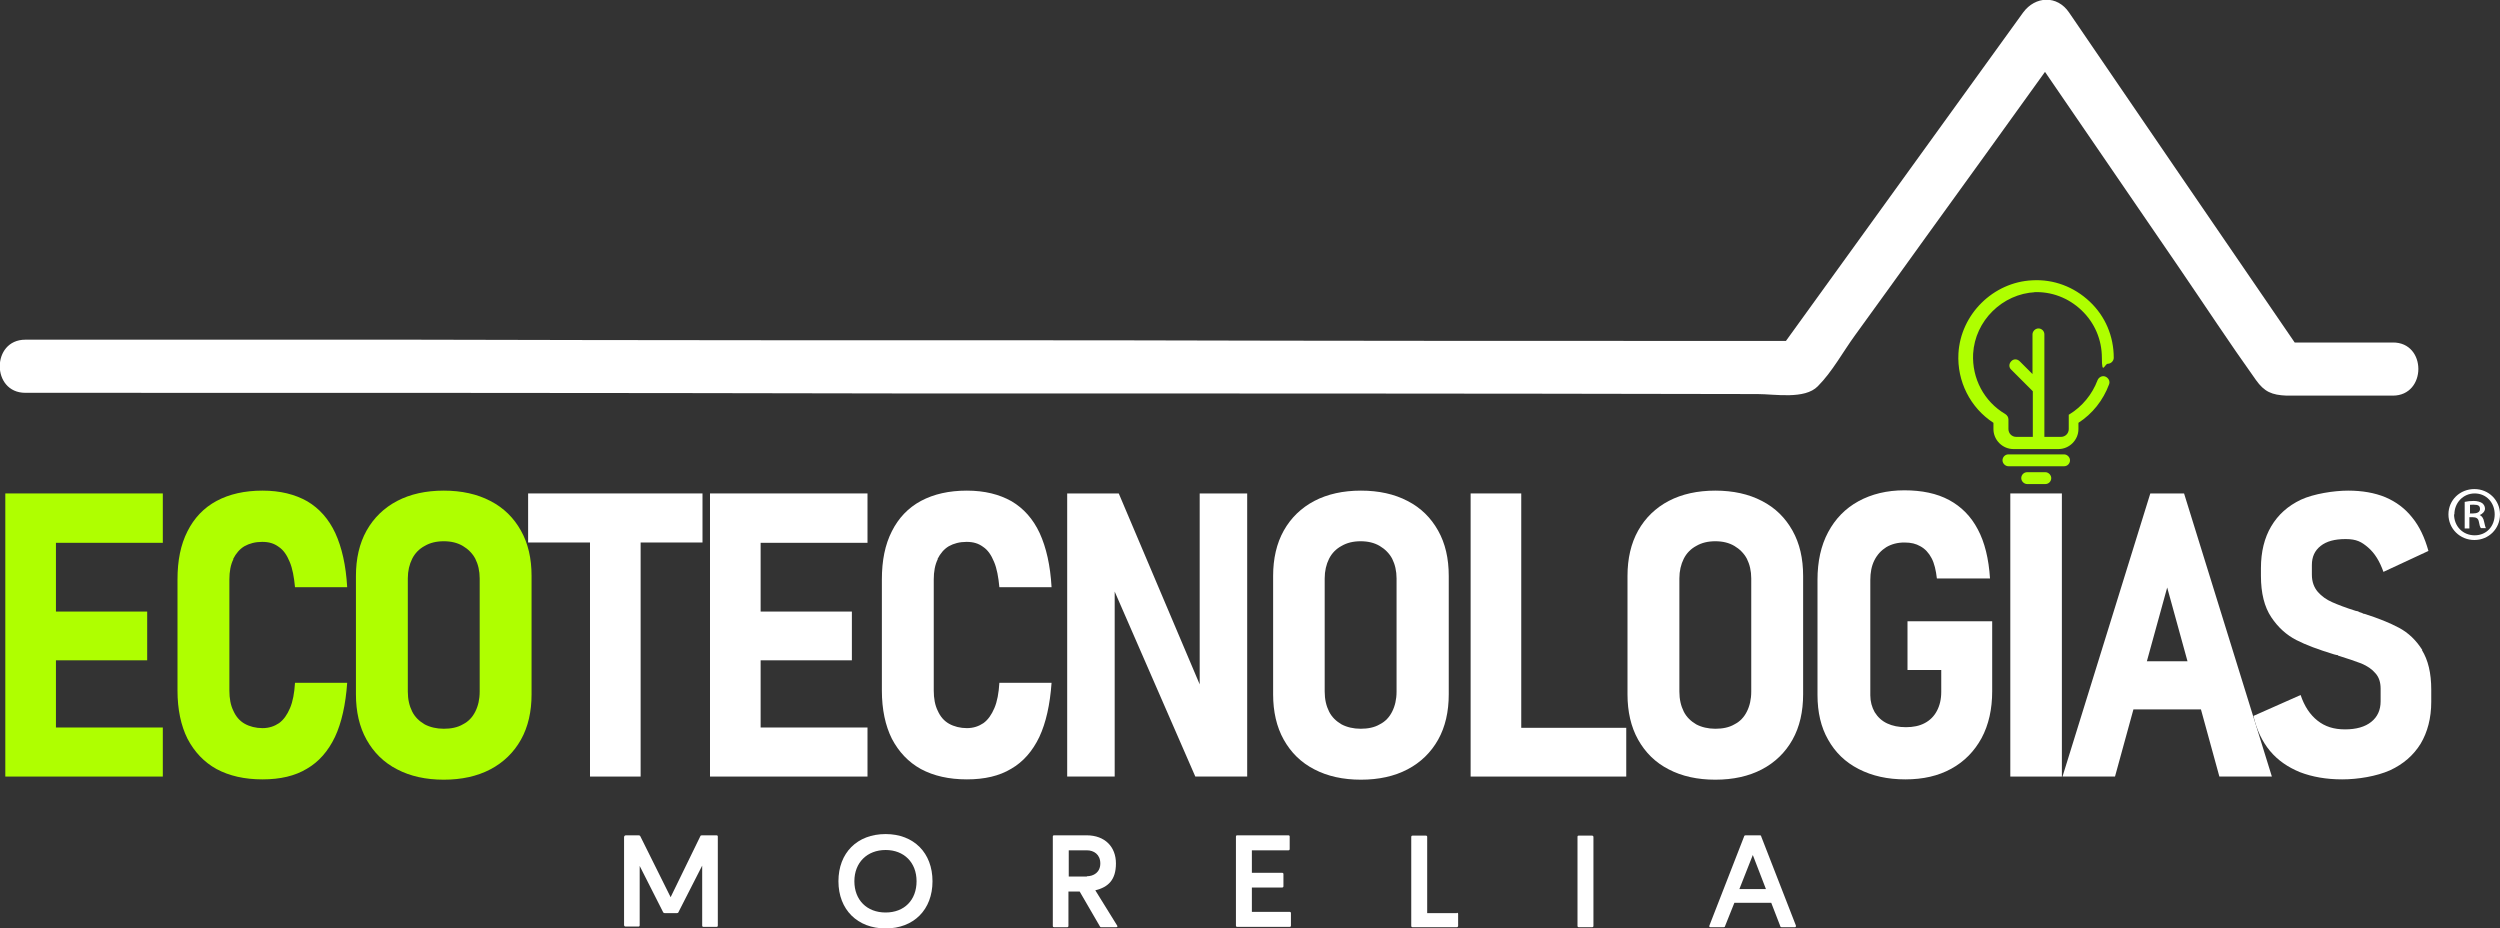
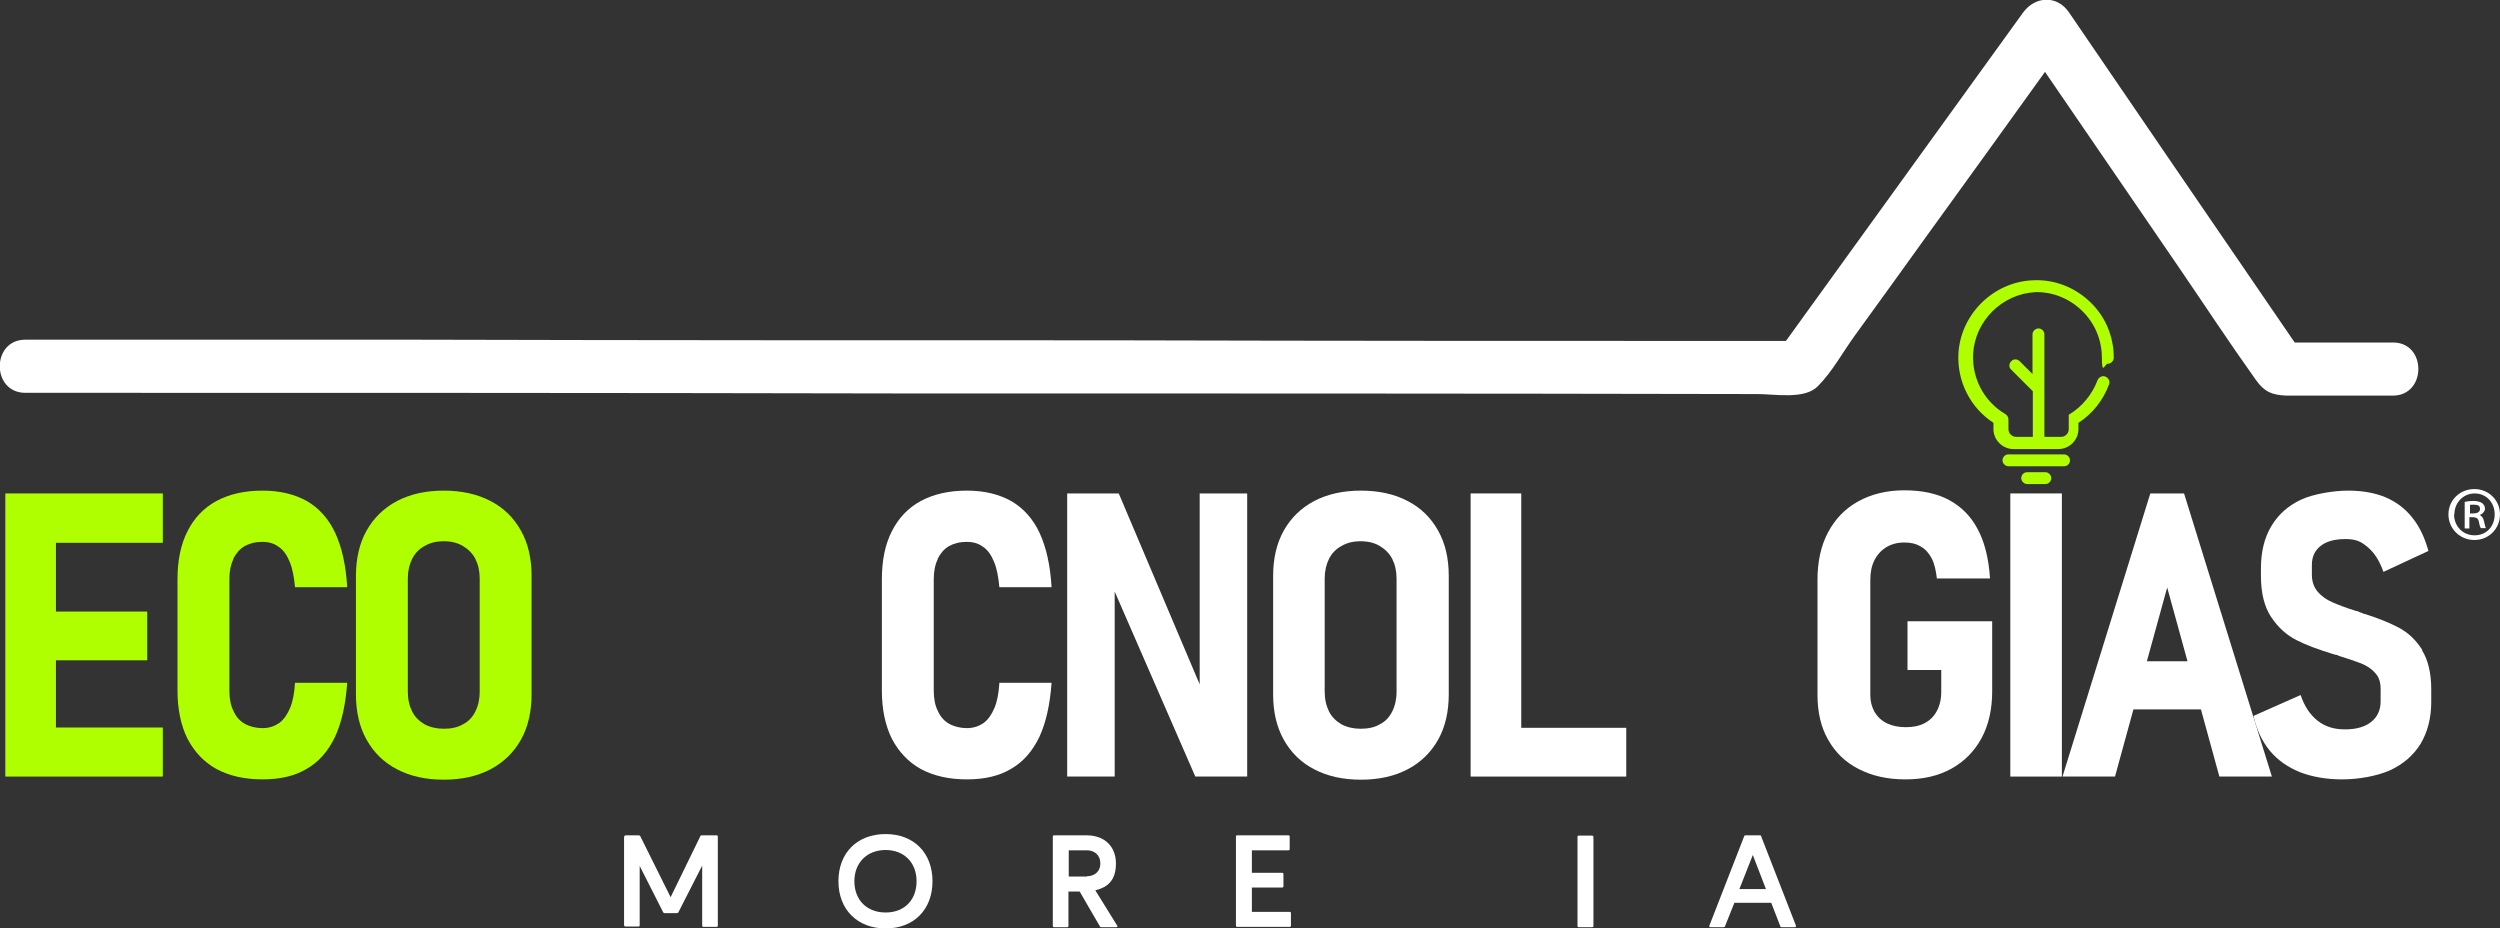
<svg xmlns="http://www.w3.org/2000/svg" version="1.1" viewBox="0 0 800 297">
  <rect x="0" y="0" width="800" height="297" fill="#333333" stroke="none" />
  <defs>
    <style>
      .cls-1 {
        fill: #fff;
      }

      .cls-2 {
        fill: #afff00;
      }
    </style>
  </defs>
  <g>
    <g id="Capa_1">
      <g id="Capa_1-2" data-name="Capa_1">
        <g>
          <g>
            <g>
              <polygon class="cls-2" points="8.2 157.9 1.7 157.9 1.7 248.5 8.2 248.5 17.9 248.5 52.1 248.5 52.1 232.8 17.9 232.8 17.9 211.3 47.1 211.3 47.1 195.7 17.9 195.7 17.9 173.7 52.1 173.7 52.1 157.9 17.9 157.9 8.2 157.9" />
              <path class="cls-2" d="M74.6,178.9c.9-1.8,2.1-3.2,3.6-4.1,1.6-.9,3.5-1.4,5.7-1.4s3.8.5,5.3,1.6c1.5,1,2.6,2.6,3.5,4.8.9,2.1,1.4,4.9,1.7,8.1h16.7c-.4-7-1.7-12.7-3.8-17.3-2.1-4.5-5.1-7.9-9-10.2-3.9-2.2-8.6-3.4-14.3-3.4s-10.6,1.1-14.7,3.3-7.2,5.5-9.3,9.7c-2.2,4.3-3.2,9.4-3.2,15.4v35.6c0,6,1.1,11.2,3.2,15.4,2.2,4.2,5.3,7.5,9.3,9.7,4.1,2.2,9,3.3,14.7,3.3s10.4-1.1,14.2-3.4c3.8-2.2,6.8-5.6,9-10.2,2.1-4.5,3.4-10.3,3.9-17.3h-16.7c-.2,3.3-.7,6-1.6,8.1s-2,3.7-3.5,4.8c-1.5,1-3.2,1.6-5.3,1.6s-4.1-.5-5.7-1.4-2.8-2.3-3.6-4.1c-.9-1.8-1.3-4-1.3-6.5v-35.6c0-2.5.4-4.7,1.3-6.5h0Z" />
              <path class="cls-2" d="M166.7,169.8c-2.3-4.1-5.5-7.3-9.8-9.5-4.2-2.2-9.2-3.3-14.9-3.3s-10.7,1.1-14.9,3.3c-4.2,2.2-7.5,5.4-9.8,9.5s-3.4,9-3.4,14.5v37.9c0,5.5,1.1,10.4,3.4,14.5s5.5,7.3,9.8,9.5c4.2,2.2,9.2,3.3,14.9,3.3s10.7-1.1,14.9-3.3,7.5-5.4,9.8-9.5,3.4-9,3.4-14.5v-37.9c0-5.6-1.1-10.4-3.4-14.5h0ZM153.5,221.3c0,2.5-.5,4.6-1.4,6.4-.9,1.8-2.2,3.2-4,4.1-1.7,1-3.8,1.4-6.1,1.4s-4.4-.5-6.1-1.4c-1.7-1-3.1-2.3-4-4.1s-1.4-3.9-1.4-6.4v-36.2c0-2.4.5-4.5,1.4-6.3s2.3-3.2,4-4.1c1.7-1,3.7-1.5,6.1-1.5s4.4.5,6.1,1.5c1.7,1,3.1,2.4,4,4.1.9,1.8,1.4,3.9,1.4,6.3v36.2Z" />
            </g>
            <g>
-               <polygon class="cls-1" points="169 173.6 188.8 173.6 188.8 248.5 205 248.5 205 173.6 224.8 173.6 224.8 157.9 169 157.9 169 173.6" />
-               <polygon class="cls-1" points="233.7 157.9 227.2 157.9 227.2 248.5 233.7 248.5 243.4 248.5 277.6 248.5 277.6 232.8 243.4 232.8 243.4 211.3 272.6 211.3 272.6 195.7 243.4 195.7 243.4 173.7 277.6 173.7 277.6 157.9 243.4 157.9 233.7 157.9" />
              <path class="cls-1" d="M300,178.9c.9-1.8,2.1-3.2,3.6-4.1,1.6-.9,3.5-1.4,5.7-1.4s3.8.5,5.3,1.6c1.5,1,2.6,2.6,3.5,4.8.9,2.1,1.4,4.9,1.7,8.1h16.7c-.4-7-1.7-12.7-3.8-17.3-2.1-4.5-5.1-7.9-9-10.2-3.9-2.2-8.6-3.4-14.3-3.4s-10.6,1.1-14.7,3.3-7.2,5.5-9.3,9.7c-2.2,4.3-3.2,9.4-3.2,15.4v35.6c0,6,1.1,11.2,3.2,15.4,2.2,4.2,5.3,7.5,9.3,9.7,4.1,2.2,9,3.3,14.7,3.3s10.4-1.1,14.2-3.4c3.8-2.2,6.8-5.6,9-10.2,2.1-4.5,3.4-10.3,3.9-17.3h-16.7c-.2,3.3-.7,6-1.6,8.1s-2,3.7-3.5,4.8c-1.5,1-3.2,1.6-5.3,1.6s-4.1-.5-5.7-1.4-2.8-2.3-3.6-4.1c-.9-1.8-1.3-4-1.3-6.5v-35.6c0-2.5.4-4.7,1.3-6.5h-.1Z" />
              <polygon class="cls-1" points="383.9 219 358 157.9 341.5 157.9 341.5 248.5 356.7 248.5 356.7 189.3 382.5 248.5 399.1 248.5 399.1 157.9 383.9 157.9 383.9 219" />
              <path class="cls-1" d="M450.4,160.3c-4.2-2.2-9.2-3.3-14.9-3.3s-10.7,1.1-14.9,3.3c-4.2,2.2-7.5,5.4-9.8,9.5s-3.4,9-3.4,14.5v37.9c0,5.5,1.1,10.4,3.4,14.5s5.5,7.3,9.8,9.5c4.2,2.2,9.2,3.3,14.9,3.3s10.7-1.1,14.9-3.3c4.2-2.2,7.5-5.4,9.8-9.5s3.4-9,3.4-14.5v-37.9c0-5.6-1.1-10.4-3.4-14.5s-5.5-7.3-9.8-9.5h0ZM446.9,221.3c0,2.5-.5,4.6-1.4,6.4-.9,1.8-2.2,3.2-4,4.1-1.7,1-3.8,1.4-6.1,1.4s-4.4-.5-6.1-1.4c-1.7-1-3.1-2.3-4-4.1s-1.4-3.9-1.4-6.4v-36.2c0-2.4.5-4.5,1.4-6.3s2.3-3.2,4-4.1c1.7-1,3.7-1.5,6.1-1.5s4.4.5,6.1,1.5,3.1,2.4,4,4.1c.9,1.8,1.4,3.9,1.4,6.3v36.2Z" />
              <polygon class="cls-1" points="486.8 157.9 470.6 157.9 470.6 248.5 477.5 248.5 486.8 248.5 520.4 248.5 520.4 232.9 486.8 232.9 486.8 157.9" />
-               <path class="cls-1" d="M563.8,160.3c-4.2-2.2-9.2-3.3-14.9-3.3s-10.7,1.1-14.9,3.3-7.5,5.4-9.8,9.5-3.4,9-3.4,14.5v37.9c0,5.5,1.1,10.4,3.4,14.5,2.3,4.1,5.5,7.3,9.8,9.5,4.2,2.2,9.2,3.3,14.9,3.3s10.7-1.1,14.9-3.3,7.5-5.4,9.8-9.5,3.4-9,3.4-14.5v-37.9c0-5.6-1.1-10.4-3.4-14.5-2.3-4.1-5.5-7.3-9.8-9.5h0ZM560.4,221.3c0,2.5-.5,4.6-1.4,6.4-.9,1.8-2.2,3.2-4,4.1-1.7,1-3.8,1.4-6.1,1.4s-4.4-.5-6.1-1.4c-1.7-1-3.1-2.3-4-4.1s-1.4-3.9-1.4-6.4v-36.2c0-2.4.5-4.5,1.4-6.3s2.3-3.2,4-4.1c1.7-1,3.7-1.5,6.1-1.5s4.4.5,6.1,1.5c1.7,1,3.1,2.4,4,4.1.9,1.8,1.4,3.9,1.4,6.3v36.2Z" />
              <path class="cls-1" d="M610.5,214.4h10.7v7c0,2.4-.5,4.4-1.4,6.1-.9,1.7-2.2,3-3.9,3.9s-3.7,1.3-6,1.3-4.3-.4-6-1.2-3-2-4-3.6c-.9-1.6-1.4-3.4-1.4-5.4v-36.9c0-2.4.4-4.5,1.3-6.3.9-1.8,2.2-3.2,3.8-4.2,1.7-1,3.6-1.5,5.8-1.5s3.7.4,5.1,1.2c1.5.8,2.7,2.1,3.6,3.8.9,1.7,1.4,3.9,1.7,6.5h17c-.4-6.3-1.7-11.6-3.9-15.7-2.2-4.2-5.3-7.3-9.2-9.4-3.9-2.1-8.7-3.1-14.3-3.1s-10.5,1.2-14.7,3.5-7.4,5.6-9.7,9.9c-2.3,4.3-3.4,9.4-3.4,15.2v36.9c0,5.5,1.1,10.3,3.4,14.3,2.3,4.1,5.5,7.2,9.8,9.4s9.2,3.3,14.9,3.3,10.5-1.1,14.7-3.4c4.2-2.3,7.4-5.6,9.7-9.8,2.3-4.3,3.4-9.3,3.4-15v-22.4h-27.1v15.6h.1Z" />
              <rect class="cls-1" x="643.3" y="157.9" width="16.5" height="90.6" />
              <path class="cls-1" d="M688.1,157.9l-28.1,90.6h16.8l5.9-21.5h21.6l5.9,21.5h16.8l-28.1-90.6h-10.8ZM687,211.6l6.5-23.6,6.5,23.6h-13Z" />
              <path class="cls-1" d="M775.2,208.1c-2-3.2-4.5-5.6-7.5-7.2-3-1.6-6.7-3.1-11.2-4.5-.2,0-.4,0-.5-.2,0,0-.3-.1-.6-.2-.2,0-.5-.2-.7-.3s-.5-.2-.8-.2c-3.2-1-5.8-2-7.6-2.8s-3.4-1.9-4.6-3.3c-1.2-1.4-1.9-3.2-1.9-5.5v-3.1c0-2.6.9-4.6,2.8-6.1,1.9-1.5,4.5-2.2,8-2.2s5.1.9,7.2,2.7c2.1,1.8,3.7,4.4,4.9,7.8l14.4-6.7c-1.2-4.3-2.9-7.9-5.2-10.7-2.3-2.9-5.1-5-8.6-6.5-3.4-1.4-7.4-2.1-11.9-2.1s-11,1-15.1,2.9c-4.2,2-7.3,4.8-9.5,8.5s-3.3,8.2-3.3,13.4v2.5c0,5.5,1.1,9.9,3.3,13.2s4.9,5.7,8,7.3,7.2,3.1,12.1,4.6l.8.2h.2c0,0,.2,0,.3.2,3,.9,5.5,1.8,7.4,2.5,1.9.8,3.4,1.8,4.5,3.1,1.2,1.3,1.7,3,1.7,5v4c0,2.8-1,5-3,6.6s-4.8,2.4-8.4,2.4-6.4-.9-8.8-2.8c-2.4-1.9-4.2-4.6-5.4-8.2l-15.1,6.7c1,4.4,2.8,8.2,5.3,11.2s5.7,5.2,9.6,6.8c3.9,1.5,8.4,2.3,13.5,2.3s11-1,15.3-2.9c4.3-2,7.5-4.8,9.8-8.5,2.2-3.7,3.4-8.2,3.4-13.4v-3.9c0-5.3-1-9.5-3-12.7h.2Z" />
            </g>
          </g>
          <g>
            <path class="cls-1" d="M199.7,267.9c0-.4.3-.6.6-.6h4.1c.2,0,.4.1.5.3l9.7,19.5,9.5-19.5c0-.2.3-.3.5-.3h4.7c.3,0,.4.2.4.4v28.5c0,.3-.2.4-.4.4h-4.2c-.3,0-.4-.2-.4-.4v-19.2l-7.6,14.9c0,.2-.3.3-.5.3h-3.9c-.2,0-.4-.1-.5-.3l-7.5-14.8v19c0,.3-.2.4-.4.4h-4.1c-.3,0-.5-.2-.5-.5v-28.2h0Z" />
-             <path class="cls-1" d="M283.4,266.9c9,0,15,6,15,15.1s-6,15.1-15,15.1-15.1-6-15.1-15.1,6-15.1,15.1-15.1ZM283.4,292c6,0,9.9-4,9.9-10s-4-10-9.9-10-10,4-10,10,4,10,10,10Z" />
+             <path class="cls-1" d="M283.4,266.9c9,0,15,6,15,15.1s-6,15.1-15,15.1-15.1-6-15.1-15.1,6-15.1,15.1-15.1ZM283.4,292c6,0,9.9-4,9.9-10s-4-10-9.9-10-10,4-10,10,4,10,10,10" />
            <path class="cls-1" d="M336.9,296.2v-28.5c0-.3.2-.4.4-.4h10.4c5.9,0,9.4,3.7,9.4,9s-2.5,7.6-6.6,8.6l7,11.3c.2.3,0,.5-.3.5h-4.8c-.2,0-.3,0-.4-.2l-6.5-11.2h-3.6v11c0,.3-.2.4-.4.4h-4.2c-.3,0-.4-.2-.4-.4h0ZM347.8,280.4c2.1,0,4.3-1.2,4.3-4.1s-2.1-4.2-4.3-4.2h-5.8v8.4h5.8Z" />
            <path class="cls-1" d="M395.5,296.2v-28.5c0-.3.2-.4.4-.4h16.4c.3,0,.4.2.4.4v4c0,.3-.2.4-.4.4h-11.7v7.2h9.7c.3,0,.4.2.4.4v3.9c0,.3-.2.4-.4.4h-9.7v7.8h12.1c.2,0,.4.1.4.4v4c0,.2-.1.4-.4.4h-16.8c-.3,0-.4-.2-.4-.4h0Z" />
-             <path class="cls-1" d="M466.2,292.1c.3,0,.4.1.4.4v3.8c0,.2-.2.4-.4.4h-14.2c-.3,0-.4-.2-.4-.4v-28.5c0-.3.2-.4.4-.4h4.3c.3,0,.4.2.4.4v24.4h9.5Z" />
            <path class="cls-1" d="M509.9,296.3c0,.2-.1.4-.4.4h-4.3c-.3,0-.4-.2-.4-.4v-28.5c0-.3.1-.4.4-.4h4.3c.2,0,.4.2.4.4v28.5Z" />
            <path class="cls-1" d="M547,296.2l11.1-28.5c0-.3.3-.4.6-.4h4.4c.3,0,.5.1.5.4l11.1,28.5c0,.3,0,.5-.3.5h-4.3c-.2,0-.4-.1-.4-.3l-2.9-7.5h-11.8l-3,7.5c0,.2-.2.3-.4.3h-4.3c-.3,0-.4-.2-.3-.5h0ZM556.6,284.5h8.5l-4.2-10.9-4.3,10.9Z" />
          </g>
          <g>
            <path class="cls-2" d="M650.6,93.5c5.8-.3,11.3,1.8,15.5,5.8s6.5,9.4,6.5,15.2.9,1.9,1.9,1.9,1.9-.9,1.9-1.9c0-6.9-2.7-13.3-7.7-18s-11.5-7.2-18.4-6.8c-12.5.6-22.9,10.9-23.6,23.4-.5,8.9,3.8,17.4,11.2,22.2v2c0,3.5,2.9,6.4,6.4,6.4h14.4c3.5,0,6.4-2.9,6.4-6.4v-2c4.5-2.9,7.9-7.2,9.8-12.3.4-1-.2-2.1-1.2-2.5s-2.1.2-2.5,1.2c-1.7,4.5-4.9,8.4-9,10.9h0s0,0-.2.1h0q0,.1,0,.2h0v1.3h0v3.1c0,1.4-1.1,2.5-2.5,2.5h-5.3v-32.8c0-1.1-.9-1.9-1.9-1.9s-1.9.9-1.9,1.9v12.7l-4.1-4.1c-.8-.8-2-.8-2.7,0-.8.8-.8,2,0,2.7l6.9,6.9v14.6h-5.3c-1.4,0-2.5-1.1-2.5-2.5v-3.1c0-.7-.4-1.3-1-1.7-6.8-4-10.7-11.4-10.3-19.3.6-10.6,9.4-19.2,19.9-19.7h-.4Z" />
            <path class="cls-2" d="M660.5,145.4h-17.8c-1.1,0-1.9.9-1.9,1.9s.9,1.9,1.9,1.9h17.8c1.1,0,1.9-.9,1.9-1.9s-.9-1.9-1.9-1.9Z" />
            <path class="cls-2" d="M654.5,151.1h-5.8c-1.1,0-1.9.9-1.9,1.9s.9,1.9,1.9,1.9h5.8c1.1,0,1.9-.9,1.9-1.9s-.9-1.9-1.9-1.9Z" />
          </g>
          <path class="cls-1" d="M765.8,109.6h-31.5c-24.1-35.2-48.2-70.4-72.2-105.6-3.8-5.6-10.8-5.3-14.7,0-25.3,35-50.6,70.1-75.9,105.1-72.2,0-144.4,0-216.7-.2-74,0-147.9,0-221.9-.2H8.1c-10.9,0-10.9,17,0,17,92.7,0,185.4,0,278.1.2,92.1,0,184.1,0,276.2.2,5.6,0,15.1,1.8,19.3-2.5,4.6-4.6,8.1-11.1,11.9-16.3,7.6-10.5,15.2-21,22.8-31.6,12.7-17.6,25.4-35.1,38-52.7,14.3,20.8,28.5,41.7,42.8,62.5,8.2,12,16.2,24.2,24.7,36.1,2.7,3.8,5.1,4.8,9.8,5,3.8,0,7.6,0,11.3,0h22.7c10.9,0,10.9-17.1,0-17h.1Z" />
          <path class="cls-1" d="M800,164.6c0,4.6-3.6,8.2-8.2,8.2s-8.3-3.6-8.3-8.2,3.7-8.1,8.3-8.1,8.2,3.6,8.2,8.1ZM785.3,164.6c0,3.8,2.8,6.7,6.6,6.7s6.4-2.9,6.4-6.7-2.7-6.7-6.4-6.7-6.5,3-6.5,6.7h0ZM790.3,169.1h-1.6v-8.5c.9-.2,1.8-.3,2.9-.3s2.1.3,2.7.7c.5.4.9,1,.9,1.8s-.8,1.7-1.7,2h0c.8.4,1.2,1.1,1.4,2.1.3,1.3.4,1.8.6,2.1h-1.6c-.3-.3-.5-1.1-.7-2.2-.2-.9-.8-1.3-2-1.3h-1v3.6h0ZM790.3,164.3h1.1c1.2,0,2.2-.4,2.2-1.4s-.5-1.4-2-1.4-1,0-1.2.1v2.6h0Z" />
        </g>
      </g>
    </g>
  </g>
</svg>